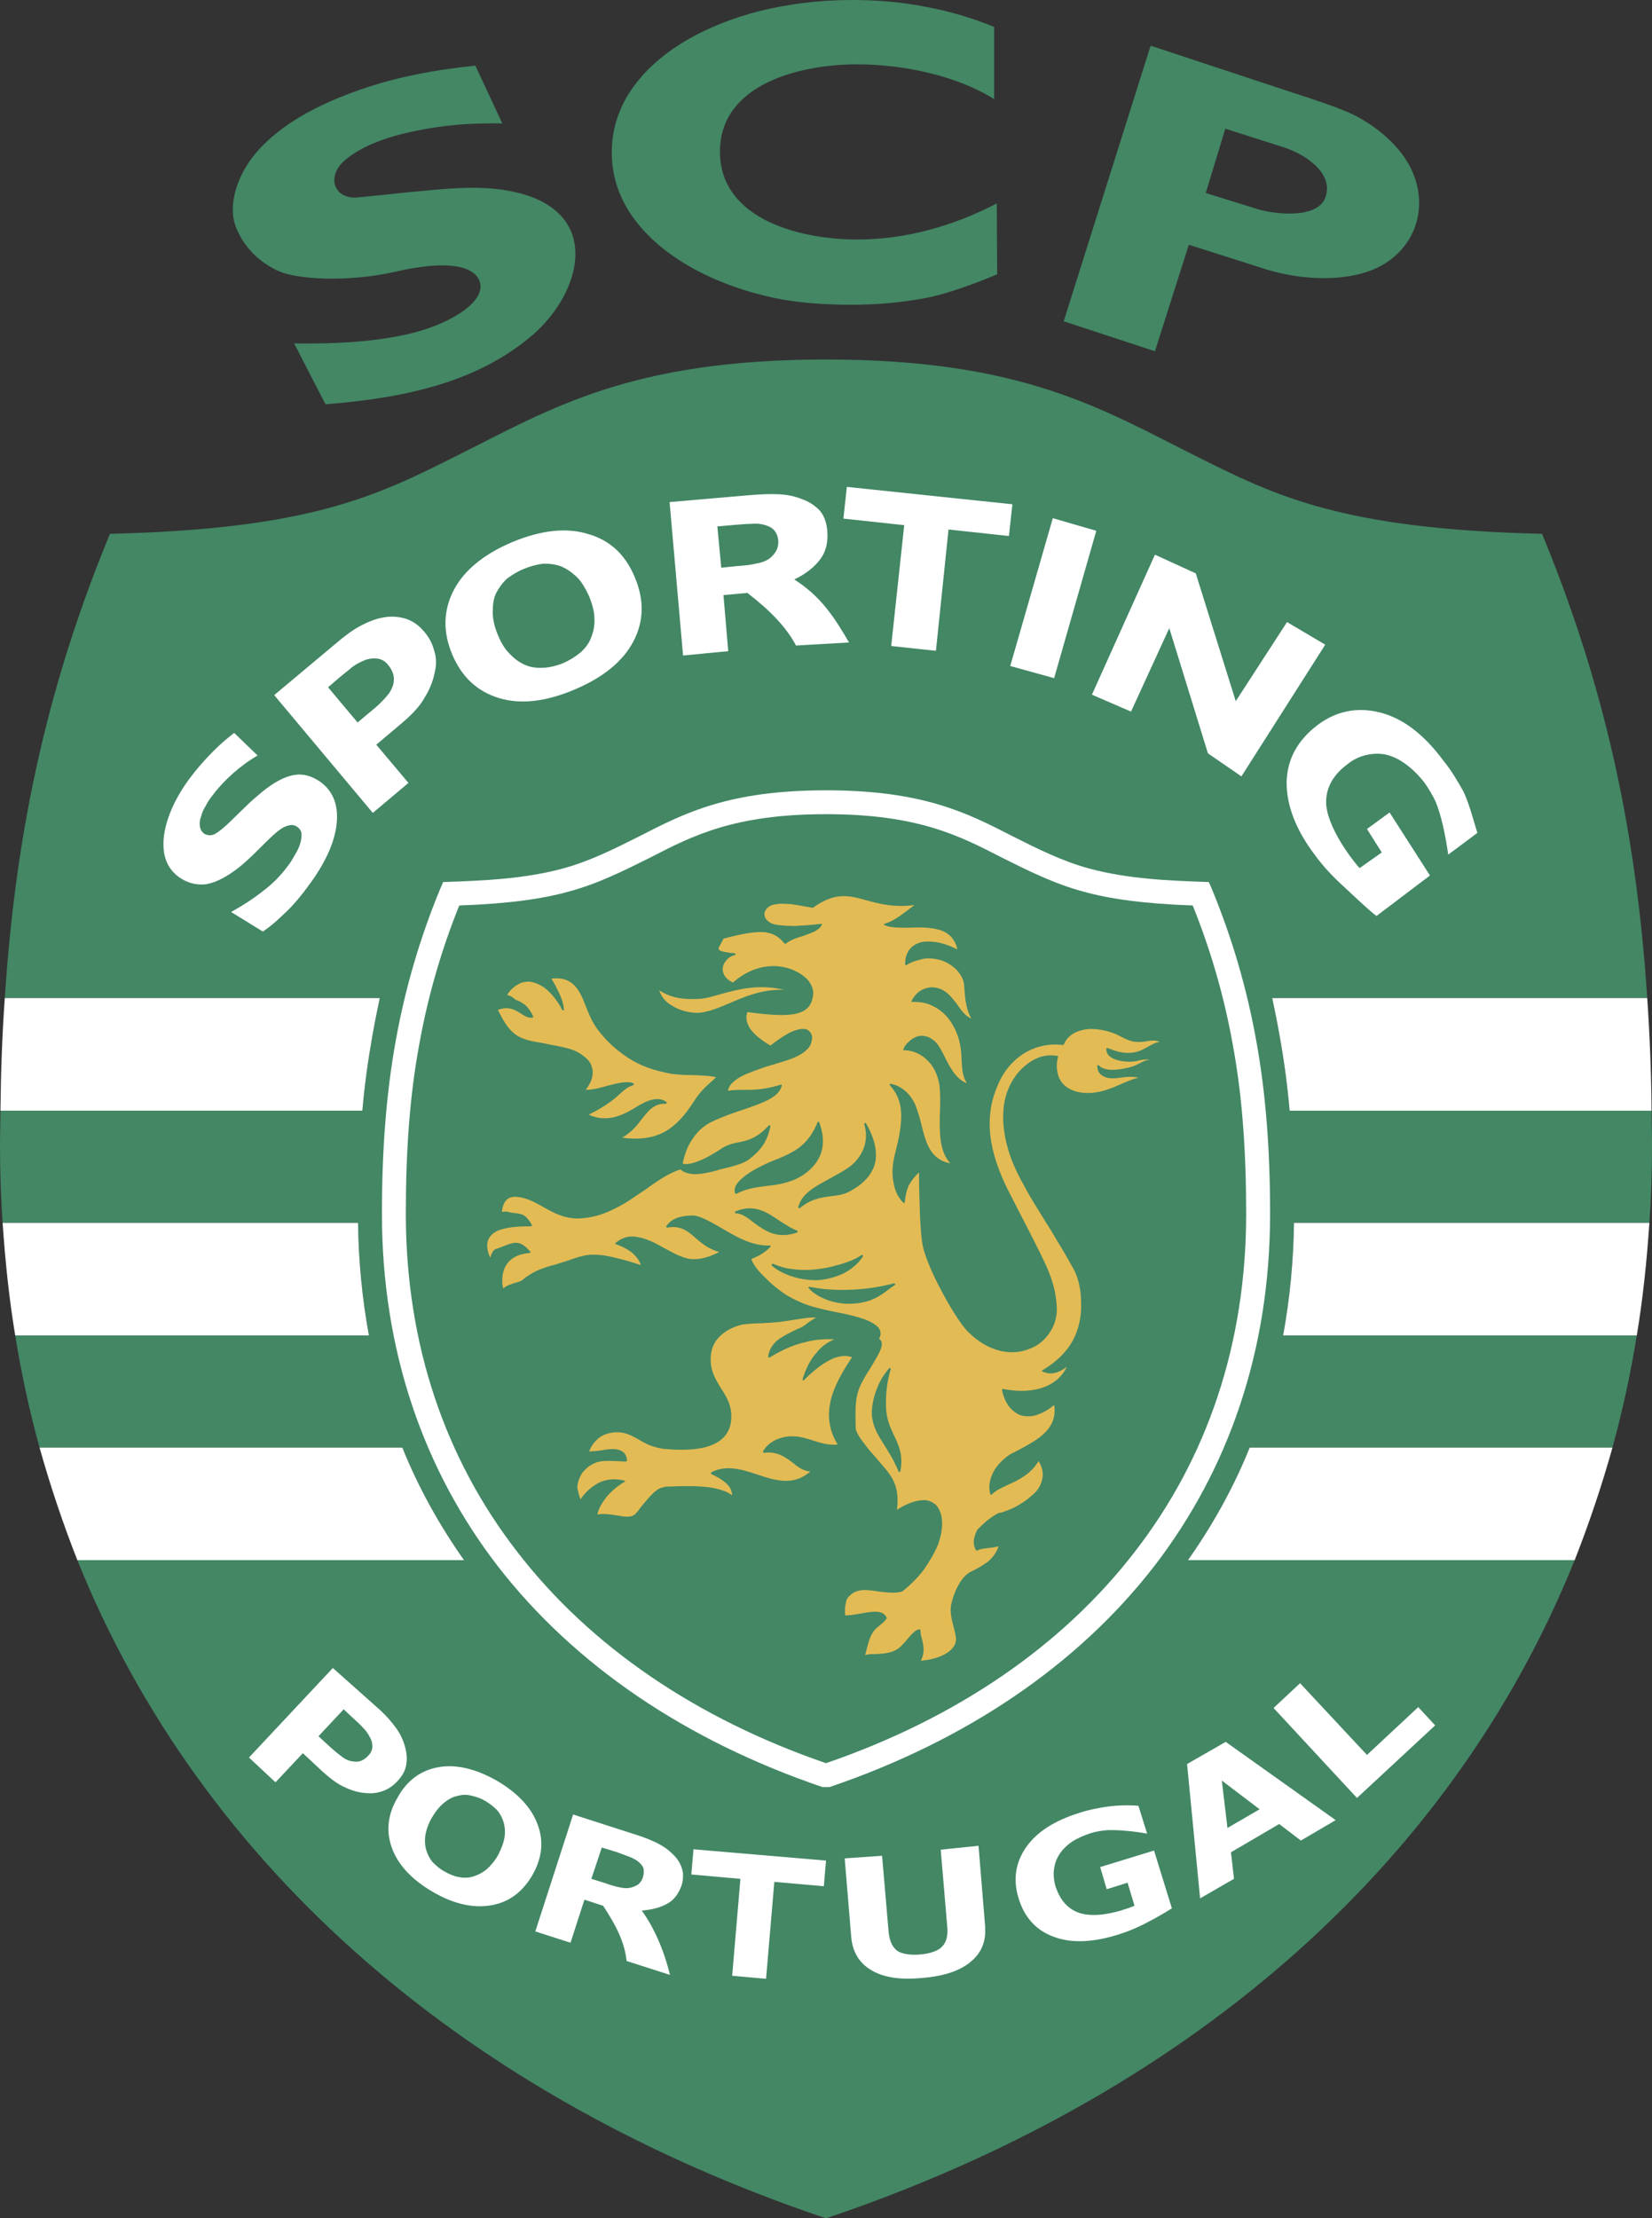
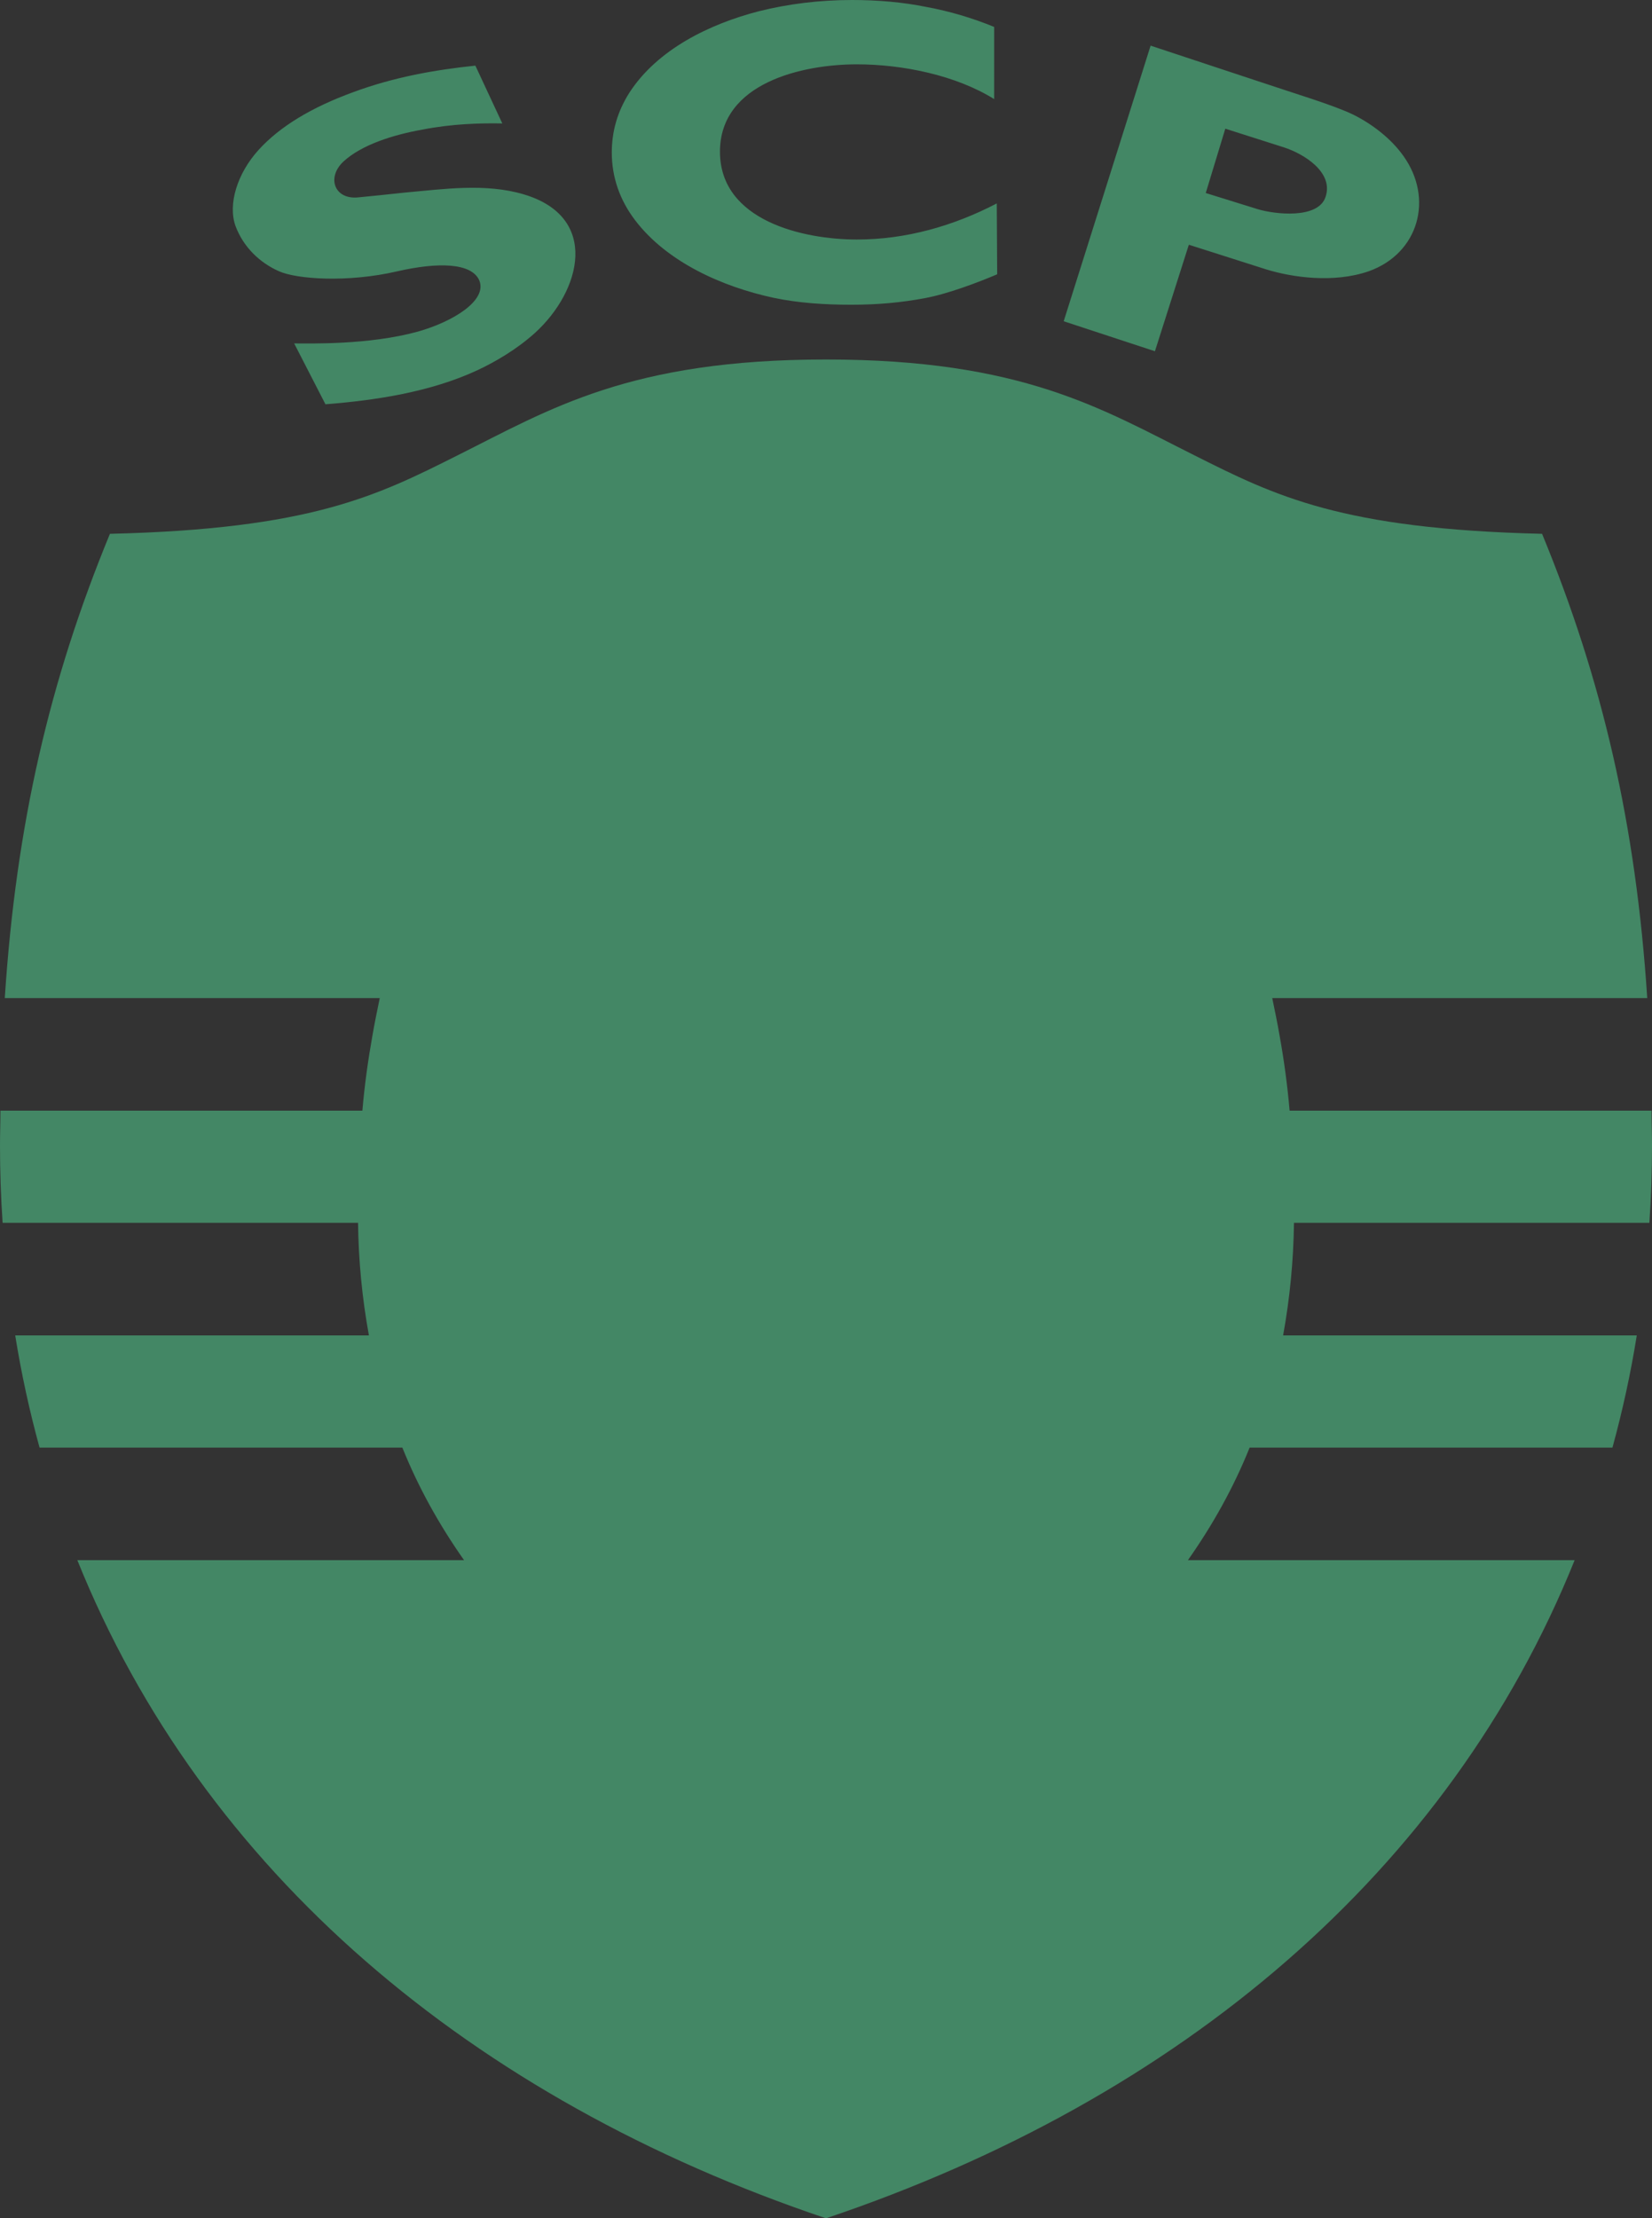
<svg xmlns="http://www.w3.org/2000/svg" id="Capa_2" data-name="Capa 2" viewBox="0 0 1698.27 2279.41">
  <rect x="0" y="0" width="1698.27" height="2279.41" fill="#333333" stroke="none" />
  <defs>
    <style>
      .cls-1 {
        fill: #fff;
      }

      .cls-1, .cls-2, .cls-3 {
        fill-rule: evenodd;
      }

      .cls-2 {
        fill: #438765;
      }

      .cls-3 {
        fill: #e3bb54;
      }
    </style>
  </defs>
  <g id="Capa_1-2" data-name="Capa 1">
    <g>
      <path class="cls-2" d="M849.13,2279.41c-364.93-122.84-640.98-356.9-769.63-676.28h397.55c-25.46-36.17-46.9-74.58-63.44-115.69H40.66c-10.44-37.93-18.79-76.4-25.02-115.24h363.61c-6.97-38.18-10.7-76.88-11.17-115.69H2.68C.88,1230.04-.01,1203.52,0,1176.99c0-12.06.45-24.11.45-35.74h372.08c2.24-26.34,5.81-51.8,10.27-76.82,2.23-12.96,4.92-25.91,7.59-38.86H4.92c11.62-178.23,46.02-326.51,108.09-477.05,206.37-4.92,274.26-38.87,357.8-80.85,94.69-47.34,176.44-98.27,378.33-98.27s283.66,50.93,378.34,98.27c83.54,41.98,151.44,75.93,357.78,80.85,62.09,150.53,96.48,298.82,108.12,477.05h-385.5c2.68,12.96,5.37,25.91,7.6,38.86,4.6,25.43,8.02,51.07,10.26,76.82h372.09c0,11.62.45,23.68.45,35.74,0,26.8-.91,53.6-2.71,79.52h-365.36c-.48,38.81-4.22,77.51-11.17,115.69h363.58c-6.23,38.84-14.58,77.31-25.01,115.24h-372.98c-16.51,41.11-37.98,79.52-63.44,115.69h397.55c-128.62,319.38-404.66,553.45-769.61,676.28h0Z" />
-       <path class="cls-1" d="M1657.64,1487.44c-11,39.19-23.97,77.8-38.86,115.69h-397.55c25.46-36.17,46.91-74.58,63.44-115.69h372.97ZM1330.23,1256.52c-.48,38.81-4.22,77.51-11.17,115.69h363.58c6.25-37.52,10.29-76.38,12.94-115.69h-365.36ZM1307.88,1025.58c2.68,12.96,5.37,25.91,7.6,38.86,4.6,25.43,8.02,51.07,10.26,76.82h372.09c-.33-38.6-1.81-77.17-4.46-115.68h-385.49ZM372.53,1141.26c2.24-26.34,5.81-51.8,10.27-76.82,2.23-12.96,4.92-25.91,7.59-38.86H4.92c-2.68,37.07-4.02,75.48-4.46,115.68h372.08ZM379.24,1372.21c-6.97-38.18-10.7-76.88-11.17-115.69H2.68c2.68,39.31,6.71,78.17,12.96,115.69h363.59ZM477.05,1603.13c-25.46-36.17-46.9-74.58-63.44-115.69H40.66c11,39.19,23.96,77.81,38.86,115.69h397.54ZM852.71,1836.31h-7.15c-139.36-47.34-254.61-124.63-334.11-227.37-75.94-98.69-118.82-221.1-118.82-361.79,0-66.12,4.47-124.2,14.29-178.24,9.59-53.29,24.86-105.41,45.56-155.44l3.13-7.15c41.1-1.35,83.08-3.13,122.85-13.85,28.13-7.59,53.6-20.54,79.5-33.5,46-23.67,91.57-46.9,191.17-46.9s145.17,23.23,191.2,46.9c25.89,12.96,51.35,25.91,79.49,33.5,39.77,10.73,81.75,12.5,122.84,13.85l3.14,7.15c20.7,50.03,35.97,102.15,45.55,155.44,9.86,54.05,14.32,112.12,14.32,178.24,0,140.7-42.89,263.09-118.83,361.79-79.52,102.75-194.78,180.03-334.14,227.37h0Z" />
      <path class="cls-2" d="M849.13,1811.73c132.68-45.55,242.55-119.71,318.03-217.98,72.83-94.26,113.91-211.29,113.91-346.62,0-64.8-4.03-121.51-13.85-174.22-8.76-48.79-22.53-96.54-41.09-142.5-50.47-1.78-85.32-6.71-112.55-14.29-29.95-8.04-56.74-21.45-84.43-35.29-43.32-22.33-86.2-44.23-180.02-44.23s-136.68,21.89-180.01,44.23c-27.69,13.84-54.5,27.25-84.42,35.29-27.25,7.59-62.09,12.5-112.56,14.29-18.56,45.96-32.33,93.71-41.09,142.5-9.83,52.71-13.85,109.43-13.85,174.22,0,135.33,41.09,252.35,113.9,346.62,75.5,98.27,185.38,172.45,318.03,217.98Z" />
-       <path class="cls-1" d="M329.65,803.58c12.5,9.38,18.31,23.23,16.52,41.98s-10.71,39.31-27.25,62.1c-9.39,12.96-18.31,23.67-27.25,31.71-8.94,8.48-12.5,11.61-21.44,17.86l-32.61-20.1c12.5-7.15,20.54-12.05,32.61-21.44,10.09-7.56,18.97-16.59,26.35-26.81,1.79-2.23,4.02-5.8,6.25-9.82,2.68-4.47,4.47-8.05,5.37-11.17,1.34-3.57,1.79-7.15,1.79-10.27s-1.35-5.81-4.46-8.04c-3.13-2.23-6.25-2.23-10.73-.89-4.02,1.35-8.48,4.46-13.84,9.38s-11.17,10.73-16.98,16.52c-5.8,5.81-11.17,10.73-16.98,15.64-13.4,10.73-25.02,16.52-34.85,18.31-10.27,1.34-20.1-1.35-28.59-7.59-12.06-8.94-16.98-22.35-15.19-40.65,2.23-18.77,10.73-38.42,25.46-58.96,7.59-10.27,16.08-20.1,25.02-29.04,6.83-6.91,14.15-13.33,21.89-19.21l24.12,23.24c-17.42,9.83-35.29,25.91-46.46,41.09-2.64,3.14-4.89,6.59-6.71,10.27-2.23,3.57-4.03,7.15-4.92,11.17-1.29,3.11-1.76,6.49-1.35,9.83.31,2.95,1.75,5.67,4.02,7.59,3.13,2.23,7.15,2.68,11.17.89,4.02-2.23,9.83-6.71,17.87-14.73,4.92-4.92,10.27-9.83,14.73-14.31,4.92-4.92,10.27-9.38,16.08-14.29,12.06-9.83,22.79-15.64,32.61-17.43,9.83-1.78,18.77.91,27.7,7.16ZM416.76,635.64c-7.84-2.33-16.14-2.64-24.12-.89-7.15,1.34-14.75,4.46-22.33,8.48s-16.08,10.27-25.46,18.31l-62.97,52.71,101.38,121.05,36.63-30.82-33.05-39.3,25.46-21.44c11.17-9.39,19.21-17.87,24.12-26.8,5.31-8.3,8.95-17.56,10.73-27.25,1.71-7.09,1.4-14.52-.89-21.44-1.82-6.91-5.18-13.33-9.83-18.75-5.82-7.17-12.52-11.63-19.66-13.86h0ZM404.25,692.79c.89,3.13.89,6.71,0,10.73-1.35,4.46-3.58,8.48-7.6,12.96-4.64,5.19-9.73,9.97-15.19,14.29l-13.84,11.62-30.38-36.19,9.38-8.04c6.25-5.37,11.62-9.38,15.19-12.5,4.02-3.13,8.48-5.36,13.84-7.59,3.86-1.37,7.99-1.83,12.06-1.34,4.46.44,8.04,2.68,10.71,5.8,3.14,3.57,4.92,7.15,5.82,10.26h0ZM603.91,548.53c-22.33-6.71-48.25-3.58-77.27,8.48-29.48,12.52-49.58,29.04-60.3,49.58-10.73,21-11.17,42.88-1.35,66.11,9.83,23.23,25.91,37.96,48.25,44.67s48.23,3.57,77.71-8.94,49.58-29.03,60.3-49.58c10.73-20.54,11.17-42.42,1.35-65.65-9.83-23.67-25.9-38.42-48.69-44.67ZM596.76,670.47c-4.9,4.02-11.17,8.04-17.42,10.73-6.24,2.68-12.88,4.34-19.65,4.9-6.25.45-12.5,0-18.31-2.23-6.06-2.4-11.54-6.05-16.08-10.73-5.36-4.92-9.83-11.62-13.4-20.54-3.57-8.5-5.36-16.08-5.36-23.68s.89-14.29,3.57-19.65c3.13-5.81,6.71-10.73,11.17-14.75,4.92-3.58,11.17-7.6,16.98-9.83,6.14-2.61,12.59-4.42,19.2-5.37,6.25-.44,12.52.45,18.31,2.23,5.81,2.23,11.17,5.81,16.52,10.71,5.36,4.92,9.39,12.06,13.4,20.56,3.13,8.04,5.37,15.63,5.37,22.77.44,6.69-.89,13.4-3.58,20.09-2.22,5.85-6.24,10.76-10.71,14.79h0ZM816.54,595.43c12.06-5.8,21-12.94,26.8-21,5.8-7.59,8.04-17.42,7.15-29.04-.88-8.48-3.13-15.19-7.59-20.54-5.16-5.52-11.61-9.66-18.77-12.06-7.59-3.13-15.19-4.47-23.68-4.92-8.48-.44-18.31,0-29.48.89l-82.63,7.15,13.85,157.67,46.44-4.47-4.9-57.62,24.56-2.22c22.79,17.42,40.21,35.28,50.02,54.05l54.5-3.13c-14.28-24.55-28.59-47.34-56.28-64.76h0ZM798.22,565.49c-1.34,2.68-3.57,5.37-6.71,8.04-3.57,2.68-8.04,4.47-13.4,5.37-4.92,1.34-11.62,2.23-19.66,2.68l-16.98,1.79-4.02-42.44,20.1-1.79c5.8-.44,11.17-.89,15.63-.89,4.47-.45,8.48,0,12.06.89,4.92,1.35,8.48,3.13,10.73,5.81,2.23,2.68,3.57,5.81,4.02,9.83.45,4.46-.44,8.03-1.78,10.7h0ZM1040.76,518.16l-170.18-17.87-3.57,32.61,62.54,6.71-13.4,124.19,46,4.9,12.94-124.63,62.09,6.71,3.57-32.61h0ZM1126.99,545.39l-44.69-12.94-43.77,151.88,45.12,12.49,43.34-151.42ZM1362.37,662.43l-39.29-23.23-52.72,81.29-41.1-131.33-41.98-19.2-64.77,143.83,40.21,17.42,39.31-85.77,39.74,128.65,34.41,23.67,86.2-135.34h0ZM1470.03,899.62l-41.54-64.77-23.23,16.98,15.2,24.12-22.8,16.08c-13.83-15.64-35.29-47.79-34.37-69.23.43-14.73,8.03-27.25,21.89-37.52,6.07-4.97,13.29-8.35,21-9.82,7.12-1.35,13.83-1.35,20.52.44,14.75,4.02,28.6,16.52,37.55,28.14,4.46,6.25,8.03,12.5,11.14,18.75,6.28,14.29,10.74,36.63,13.4,55.39l29.95-22.33c-4.46-14.75-9.4-33.06-14.75-43.33-5.8-10.27-12.06-21-20.09-30.82-20.12-27.25-42-43.77-65.23-49.58s-44.68-1.79-64.32,12.96c-20.54,15.64-31.26,35.29-31.71,58.96,0,23.67,9.38,48.69,29.48,75.04,8.46,11.61,18.29,21.89,29.03,31.71,10.71,9.83,26.34,25.02,33.94,30.38l54.94-41.56h0ZM408.72,1830.05c-3.8,4.29-8.54,7.66-13.85,9.83-5.81,2.23-11.17,3.11-16.98,2.68-7.91-.34-15.67-2.32-22.79-5.8-7.59-3.14-15.17-8.94-23.67-16.54l-20.09-18.74-28.14,29.92-27.25-25.46,86.21-92.01,48.69,43.32c7.15,6.69,12.5,12.94,16.54,18.77,7.15,9.38,12.5,25.46,10.27,37.05-.89,6.25-4.03,11.62-8.94,16.96ZM378.78,1803.71c2.58-2.45,4.03-5.85,4.02-9.4,0-3.11-.89-6.69-2.68-9.38-1.75-3.69-4.17-7.03-7.15-9.83-2.68-3.11-6.71-6.69-11.62-11.17l-8.04-7.57-25.9,27.69,11.61,10.71c4.92,4.46,9.39,8.03,12.96,10.71,3.58,2.68,7.15,4.03,10.73,4.46,3.13.45,6.25.45,8.94-.86,2.23-.91,4.92-2.71,7.15-5.37ZM547.18,1927c-10.27,17.41-24.12,27.69-42.44,30.8s-38.4-1.32-59.86-13.83-35.73-27.72-41.98-45.13c-6.25-16.98-4.47-34.37,5.81-51.8,9.82-17.86,24.12-28.12,42.42-31.26,17.87-3.14,37.96,1.78,59.41,13.83,21.44,12.52,35.73,27.72,41.98,44.68,6.71,17.39,4.92,34.82-5.36,52.71ZM485.99,1928.32c5.23-1.53,10.09-4.1,14.29-7.57,4.02-3.57,8.04-8.05,11.62-14.32,3.57-6.69,5.81-12.94,6.71-18.31.86-5.21.56-10.55-.88-15.63-1.33-4.59-3.62-8.84-6.71-12.49-3.59-3.65-7.64-6.82-12.06-9.4-4.28-2.54-8.96-4.35-13.84-5.34-4.67-1.35-9.62-1.35-14.29,0-4.92.88-9.38,3.11-14.29,7.15-4.46,3.57-8.5,8.48-12.5,15.17-3.25,5.52-5.52,11.56-6.71,17.86-.89,5.82-.45,11.19.89,15.65s3.57,8.94,6.71,12.52c3.58,3.57,7.59,7.15,12.06,9.38,4.47,2.68,9.83,4.92,14.75,5.8,4.42.88,9.35.88,14.25-.45h0ZM688.79,2029.29l-44.67-14.32c-1.79-19.2-11.62-37.98-24.12-56.72l-19.21-6.25-14.29,44.23-36.19-11.62,38.86-120.15,63.88,20.54c8.94,2.68,16.08,5.8,21.89,8.48,6.25,3.14,11.62,6.72,16.08,11.17,4.92,4.46,8.04,9.38,9.83,14.75,1.79,5.34,1.79,11.17,0,17.43-3.13,8.92-8.04,15.63-14.75,19.2-7.15,4.03-15.63,6.25-26.35,7.15,12.5,17.41,22.33,39.31,29.04,66.12h0ZM661.08,1928.32c.89-3.11.89-5.8.44-8.48-.88-2.66-3.13-5.34-6.25-7.57-2.23-1.8-5.36-3.14-8.48-4.46-3.57-1.36-7.59-2.71-12.06-4.49l-16.08-4.92-10.73,32.16,14.29,4.46c5.8,2.23,11.17,3.57,15.63,4.46,4.03.91,8.04.91,11.17,0,3.13-.88,5.81-2.23,7.59-3.57,1.82-1.8,3.61-4.03,4.49-7.6h0ZM849.13,1911.8l-136.22-11.59-2.23,25.89,50.47,4.47-8.48,99.61,34.84,3.11,8.5-99.59,50.92,4.45,2.22-26.34ZM1005.94,1896.62l-38.88,4.01,6.72,79.09c.88,9.38-.88,16.06-5.34,20.52-4.03,4.49-12.52,7.17-22.35,8.05-10.29.88-19.22-.45-24.11-4.03-4.92-4.03-7.6-10.29-8.48-19.2l-6.72-78.17-38.43,2.68,6.72,80.83c1.35,15.65,8.48,26.8,20.54,33.97,12.52,7.6,29.95,10.26,52.71,8.03,22.35-1.8,39.31-7.6,50.02-16.98,11.17-9.38,15.63-21.45,14.29-37.08l-6.69-81.72h0ZM1186.37,1901.51l-55.38,16.98,6.72,22.8,21.43-6.72,7.15,23.68c-16.51,6.69-41.54,13.4-58.52,6.69-11.14-4.46-18.31-13.4-22.77-26.8-1.8-6.69-2.23-12.49-1.35-18.31,1.78-12.04,8.94-21,18.77-27.69,4.92-3.11,12.04-6.25,18.74-8.48,5.68-1.69,11.52-2.73,17.43-3.11,12.06-.45,28.14,1.32,40.66,3.57l-8.94-28.6c-10.72-.84-21.5-.55-32.17.88-8.92,1.35-18.74,3.14-28.12,6.25-25.91,8.05-44.23,19.66-55.39,35.74-10.71,15.63-13.4,33.06-7.6,51.83,5.8,19.64,17.86,33.06,35.74,39.74,17.43,6.69,38.86,6.25,64.32-1.35,10.97-3.27,21.59-7.6,31.71-12.94,8.84-4.55,17.49-9.48,25.91-14.77l-18.34-59.39h0ZM1373.11,1870.25l-35.77,21-22.32-16.98-49.57,29.03,3.11,27.26-34.84,20.09-13.4-138.04,39.74-22.77,113.04,80.41h0ZM1294.91,1859.09l-38.86-29.48,5.8,48.69,33.06-19.21ZM1457.97,1754.11l-52.71,49.14-68.78-73.69-27.25,25.46,85.77,92.46,80.37-74.6-17.41-18.77h0Z" />
      <path class="cls-2" d="M302.4,352.88c15.19,0,76.38,1.79,126.86-12.06,36.63-10.27,71.92-32.17,63.44-52.71-8.04-18.31-42.89-18.77-83.98-9.39-51.81,12.06-104.08,8.04-121.94,0-20.12-8.92-36.63-25.02-44.67-46.46-8.04-22.33,1.79-54.05,23.67-78.17,21.89-24.11,54.5-43.77,97.38-59.4,41.1-15.19,82.64-22.79,125.52-27.25l27.7,59.41c-23.67-.45-51.81.45-81.75,6.25-30.38,5.37-62.98,15.64-81.75,33.06-17.42,16.52-8.92,39.31,15.63,36.63,13.85-1.35,31.72-3.13,47.81-4.92,40.21-3.58,82.63-9.83,121.94,1.79,78.62,23.23,59.4,99.17,11.61,142.49-18.31,16.52-40.21,29.48-59.41,38.42-48.23,22.33-104.52,30.82-155.9,34.84l-32.15-62.53ZM1022.02,27.69c-22.45-9.24-45.81-16.13-69.69-20.54-24.11-4.92-50.02-7.15-76.4-7.15-33.49,0-65.65,4.02-96.03,11.61-50.02,12.96-104.07,38.87-133.11,83.98-12.06,19.2-17.86,39.3-17.86,61.19,0,25.02,8.04,48.69,24.11,69.69,33.06,43.33,90.24,68.35,142.04,79.5,25.46,5.37,52.27,7.16,79.96,7.16s51.37-2.24,75.48-6.71,54.51-16.08,74.6-24.56l-.43-72.81c-44.68,23.23-93.37,37.08-143.86,37.08-54.93,0-140.7-19.21-140.7-90.23s85.32-89.79,140.7-89.79c46.91,0,101.86,11.17,141.18,35.73V27.69h0ZM1187.28,360.92l34.86-109.44,79.95,25.46c26.34,8.04,68.78,14.29,104.98,1.79,51.37-18.31,67-74.59,35.72-118.38-12.94-18.31-32.61-33.05-51.37-42.42-20.09-9.83-59.4-21.44-95.15-33.5l-113.43-37.52-89.35,283.19,93.8,30.82h0ZM1362.82,201.9c-7.15,23.68-52.71,18.31-70.14,12.96l-53.15-16.52,20.09-66.11,60.31,19.21c20.56,6.69,50.93,25.46,42.89,50.47Z" />
-       <path class="cls-3" d="M938.93,930.88c-11.17,8.5-20.12,15.63-29.48,18.31-.88,0-.88,1.35-.45,1.35,7.17,3.13,16.54,2.68,26.37,2.68,9.38-.44,19.66-.44,28.57,1.79,6.25,1.34,10.71,4.47,14.32,8.04,3.11,4.02,5.34,8.5,5.8,12.5-11.17-5.81-21.89-8.48-31.26-8.04-3.89-.07-7.73.85-11.17,2.68-3.38,1.68-6.18,4.32-8.05,7.6-2.23,3.57-3.11,8.03-3.11,13.4.43.44.88.88,1.35.44,4.12-2.55,8.66-4.37,13.4-5.37,4.03-1.34,8.03-1.78,12.06-1.34,9.38.44,17.41,4.02,23.66,9.39,6.25,5.36,10.29,12.5,10.29,19.65.45,6.25.88,12.96,2.23,18.75.88,4.92,2.68,9.38,4.92,13.85-6.25-2.68-10.29-8.5-14.29-14.31-5.8-7.59-11.62-15.63-22.35-17.42-4.46-.89-9.38,0-13.85,2.23-4.46,2.23-8.03,6.25-10.71,11.17-.45.88,0,1.34.88,1.34,8.48-.45,16.08,1.34,22.35,4.92,7.15,3.57,12.94,9.38,17.43,16.08,9.38,14.73,10.26,27.69,10.71,38.87.45,8.92.88,16.52,5.37,23.67-10.74-4.02-16.98-15.64-22.35-26.35-3.11-6.25-5.8-11.62-9.38-15.64-1.74-1.74-3.69-3.24-5.82-4.46-3.4-1.86-7.29-2.64-11.14-2.24-4.07.84-7.8,2.87-10.74,5.81-2.51,2.03-4.5,4.63-5.8,7.59-.43.45,0,1.35.45,1.35,8.92,0,17.41,3.58,24.11,10.27,6.25,5.8,10.71,14.73,12.52,25.46.88,8.48.88,18.31.45,28.14-.45,19.66-.91,39.74,10.71,52.26-21-3.57-25.49-22.35-29.95-40.66-1.23-5.13-2.72-10.19-4.46-15.17-2.12-6.58-5.79-12.56-10.71-17.42-5.37-4.92-11.17-7.6-16.54-8.48-.43,0-.88.88-.43,1.79,8.48,8.92,11.61,19.65,11.61,31.27s-2.68,24.58-6.25,38.43c-2.68,10.26-3.57,20.52-1.78,29.45,1.35,8.48,4.46,15.65,10.26,21.45.45.43,1.35,0,1.35-.45.88-7.57,2.23-13.85,4.92-18.77,2.68-4.46,5.8-8.48,9.83-12.04v8.46c.45,22.35.88,46.03,3.11,62.99,1.36,10.71,8.48,28.14,17,44.65,10.26,20.12,22.32,39.31,29.03,46.46,11.17,11.62,23.23,18.31,35.29,21,10.26,2.23,20.54,1.32,29.03-2.26,8.94-3.11,16.08-9.38,21-16.95,5.14-7.64,7.65-16.75,7.15-25.94-.91-13.83-3.14-24.55-10.29-41.09-7.15-16.06-18.74-37.98-37.08-73.69-9.38-17.86-16.95-36.63-20.09-55.39-3.14-19.2-1.78-38.4,6.69-57.61,5.82-14.31,15.2-25.46,27.26-33.06,11.92-7.23,25.93-10.22,39.77-8.48,0,0,.43-.44.88-.44,2.23-5.37,5.8-8.94,10.29-11.62,4.89-2.68,10.69-4.02,16.51-4.46,8.03,0,16.08,1.35,23.23,4.02,3.14.89,6.25,2.68,8.94,4.02,5.34,2.68,10.71,5.37,17.41,5.37,7.6.45,15.2-3.57,22.35,0-4.92.45-8.94,3.13-12.94,5.36-4.92,2.68-9.83,5.36-17.43,5.81-8.48.45-15.17-1.78-23.23-4.9-.45-.44-.88,0-1.35.44v.89c0,12.06,21.89,13.85,30.83,12.06,4.92-1.35,10.71-2.23,13.83-1.35-4.46,0-8.48,2.68-12.94,4.92-5.37,2.67-16.51,5.37-25.91,5.37-5.34,0-10.71-1.35-13.4-4.47-.43-.44-1.78-.44-1.78.45s0,1.79.43,2.68c.45,4.92,4.94,8.05,9.4,9.39,4.92,1.34,10.26.44,14.29,0,6.25-.89,11.17-1.34,18.31,0-7.15,1.79-12.97,4.47-19.22,7.15-13.83,6.25-27.69,10.73-42.87,7.6-9.83-2.23-17.86-8.05-20.54-17.43-1.8-6.12-1.8-12.63,0-18.75,0-.44,0-.89-.91-.89-6.92-1.31-14.07-.54-20.54,2.23-7.15,3.13-13.4,8.04-18.74,13.84-8.94,10.27-13.85,22.33-15.63,35.28-1.8,14.32,0,29.95,4.46,44.68,3.57,12.52,9.38,25.01,16.51,37.52,6.72,12.94,14.75,25.03,22.35,37.52,4.92,7.6,9.38,15.2,13.85,22.77,4.46,7.17,8.48,14.32,12.49,21.45,4.92,8.03,7.15,15.63,8.51,23.23,1.32,7.15,1.32,14.29,1.32,21-.45,13.4-4.01,25.89-10.71,36.63-6.69,10.26-16.08,19.2-29.03,26.8-.88.43-.88,1.32,0,1.32,4.01,1.8,8.48,2.68,12.94,1.35,4.03-.88,8.05-3.11,12.09-6.23-4.49,9.83-12.52,16.51-22.35,20.54-12.52,4.92-27.72,5.34-43.34,2.23-.43,0-.88.45-.88,1.32,1.35,6.72,4.03,12.97,8.05,17.89,2.66,3.11,6.23,5.8,10.26,7.6,4.03,1.35,8.94,1.78,13.85.88,6.23-1.35,13.83-4.92,21.43-11.17,3.57,24.58-16.08,35.29-37.08,46.46-2.66,1.35-4.89,2.68-7.15,3.57-7.15,4.46-14.29,11.17-18.29,18.77-3.59,7.15-5.4,15.17-3.14,22.77,0,.88.88.88,1.35.45,4.46-4.49,10.71-7.15,17.41-10.29,10.74-4.92,22.8-10.71,30.83-24.11,3.57,5.8,4.92,11.61,4.03,16.98-.99,6.83-4.49,13.05-9.83,17.43-14.29,12.94-25.91,16.08-31.71,18.31-1.78.43-3.11.43-4.03.88-3.57,1.78-6.69,4.03-10.29,6.69-4.01,3.14-7.57,6.72-10.69,9.83l-.45.45c-1.8,3.57-3.11,7.15-3.57,10.71s.45,7.15,2.23,10.29c.45.43.88.43,1.35.43,2.68-1.78,7.15-2.23,11.61-2.66,3.57-.45,7.15-.91,10.29-1.8-2.23,6.72-6.25,11.61-10.74,15.63-5.71,4.19-11.84,7.79-18.29,10.74-3.57,1.78-8.05,6.25-11.17,11.61-3.67,6.1-6.38,12.74-8.03,19.66-2.23,8.03-.45,15.63,1.32,22.77,1.35,4.92,2.68,9.83,3.14,14.75,0,6.25-4.03,11.17-9.83,14.75-7.15,4.46-17.43,7.15-26.37,7.6,4.49-8.94,2.71-15.2,1.35-21.45-.88-3.11-1.78-6.25-1.78-9.83,0-.43-.45-.88-.88-.88-4.03,0-8.51,5.37-12.97,10.71-2.23,2.68-4.46,4.92-6.69,7.15-7.15,6.72-16.98,7.17-25.91,7.6-3.57,0-7.15,0-10.26.91,0-.45,0-.91.43-1.8,2.23-9.38,4.03-16.08,7.15-21,1.35-2.68,4.03-4.92,6.72-7.15s5.8-4.46,7.57-7.6c.45,0,.45-.45,0-.88-3.57-8.48-15.17-6.25-27.24-4.01-5.37.86-10.71,1.78-15.2,1.78-.45-4.49-.45-8.48.45-11.62.45-4.01,1.78-6.69,3.57-8.03,7.6-8.48,18.74-6.72,30.38-4.92,8.03.88,16.54,2.23,24.11,0,8.18-6.37,15.53-13.72,21.91-21.89,5.8-8.48,11.14-16.98,15.17-26.8,4.03-11.62,4.92-21.89,3.11-29.48-1.32-5.34-3.57-9.38-6.69-12.06v.45c-3.56-3.12-8.27-4.58-12.97-4.03-7.15.45-16.06,3.57-25.89,9.83,3.11-25.46-5.37-34.84-17.89-49.14-.69-.66-1.29-1.41-1.78-2.23-3.57-4.03-9.38-10.26-13.85-16.51-4.92-6.25-8.92-12.52-8.92-16.54v-3.11c-.45-18.31-.45-30.38,6.23-42.89,2.68-5.37,5.8-10.29,8.94-15.2,3.11-5.34,6.25-10.26,8.48-14.72,3.57-6.72,4.92-12.52.45-15.2,3.11-6.25,1.35-11.17-4.92-15.2-6.25-4.46-16.98-7.6-30.83-10.71-14.29-2.68-24.12-4.92-33.5-7.57-8.94-2.68-16.52-6.25-24.56-10.74-8.84-5.5-16.95-12.11-24.12-19.66-6.71-6.23-11.62-12.94-13.4-18.29,8.04-3.14,14.75-7.17,19.65-12.54.45-.43,0-1.32-.44-1.32-18.75.88-36.19-9.83-51.37-18.77-11.17-6.25-20.99-12.06-28.59-12.06-5.81,0-11.62.88-16.08,2.68-4.38,1.63-8.13,4.6-10.73,8.48,0,.45.45,1.35.89,1.35,13.84-2.68,21.44,3.57,29.47,10.71,6.26,5.34,12.96,11.17,24.12,14.29-12.06,6.25-21.44,8.05-29.93,7.17-8.94-1.35-17.42-6.28-28.14-12.09-8.04-4.46-16.52-8.92-25.02-10.26-8.04-1.8-16.07-.45-23.23,5.8-.88.43-.44,1.35,0,1.35,6.71,2.23,12.52,5.37,16.98,8.92,4.02,3.59,7.15,7.6,8.94,12.54-8.5-2.71-16.98-5.37-25.02-7.17-8.48-2.23-16.52-3.57-24.12-3.57-8.94,0-17.42,3.14-26.35,6.25-3.58,1.35-7.6,2.23-11.17,3.57-19.66,4.92-25.46,9.38-31.71,13.4-1.62,1.56-3.42,2.91-5.37,4.03-1.34.43-3.57,1.32-5.8,1.78-3.57,1.35-8.04,2.23-12.06,5.8-.44-1.32-.44-3.11-.88-4.46-.45-7.15.44-14.29,4.02-19.64,3.13-5.37,9.39-9.86,18.31-11.62,1.79-.45,4.02-.45,5.81-.91.89,0,1.34-.88.45-1.32-10.27-12.09-16.08-9.83-26.8-5.8-2.24.86-5.37,2.23-8.5,3.11-1.6.69-2.87,1.97-3.57,3.57-.94,1.7-1.69,3.5-2.23,5.37-7.15-16.08-.88-24.14,8.94-28.17,10.73-4.01,25.46-4.01,33.05-4.01.45,0,.89-.45.89-1.35-2.68-4.92-5.36-8.03-8.04-9.83-3.13-1.78-6.71-2.23-11.62-2.68-.89,0-1.79-.43-2.68-.43-2.7-1.08-5.69-1.24-8.5-.45.45-4.92,1.8-8.94,4.03-11.61,2.23-2.68,5.36-4.03,9.83-4.03,10.71.45,19.65,5.34,29.03,10.71,10.27,5.8,21,11.61,35.29,11.61,11.17-.43,21-2.66,30.38-6.69s18.31-8.94,27.24-15.17c4.03-2.68,7.16-4.94,10.73-7.17,12.96-9.38,25.46-17.86,37.07-21.43,3.13,3.14,8.04,4.46,14.31,4.92,6.25,0,14.29-1.35,23.67-4.03,2.23-.88,4.46-1.32,6.71-1.78,10.71-2.68,20.99-5.37,26.35-9.83,6.25-4.92,11.17-9.83,14.73-15.63,3.13-5.37,5.37-11.17,6.71-18.31,0-.45-1.34-.91-1.79-.45-12.06,13.4-22.33,15.63-31.71,17.43-5.14.82-10.12,2.47-14.73,4.89-9.83,6.72-18.77,11.62-25.91,14.32-6.71,2.68-12.06,3.57-16.08,2.68,1.79-9.83,5.37-19.22,10.73-26.37,5.05-7.64,12.18-13.68,20.54-17.41,9.38-4.49,19.66-8.05,29.04-11.18,21-7.15,38.87-12.96,41.54-25.45,0-.45-.44-1.35-.88-.89-17.43,5.37-27.7,5.37-38.42,5.37-4.92,0-10.27,0-16.08.89.89-4.92,4.47-8.92,10.73-12.96,6.25-4.02,15.64-7.15,25.46-10.71,3.58-1.35,7.59-2.24,11.62-3.58,12.06-3.57,26.35-7.59,33.5-15.19,3.13-2.68,4.46-6.25,4.9-9.38.45-1.76.45-3.6,0-5.36-.45-1.35-1.34-3.13-2.68-4.02-1.23-1.44-3.03-2.25-4.92-2.23-3.57-.44-9.38.88-15.63,4.02-5.81,3.13-12.5,7.59-19.21,12.96-9.38-5.36-16.52-11.17-21-17.42-3.57-5.81-4.9-11.62-2.68-16.98,25.46,3.57,41.54,4.02,51.37,1.35,10.73-3.14,14.73-8.94,16.07-18.33.89-5.81-1.34-11.17-5.8-16.52-3.26-3.27-7.03-5.99-11.17-8.04-4.61-2.44-9.59-4.1-14.75-4.92-15.19-2.68-33.95,1.34-50.48,16.08-3.65-1.38-6.78-3.88-8.92-7.15-1.27-2.32-1.89-4.94-1.79-7.59.45-2.68,1.35-5.37,3.13-7.15,2.23-3.13,5.36-5.36,9.38-6.25.89-.45.89-1.79,0-1.79-1.79-.44-3.13-.44-4.46-.44-5.37-.89-8.94-1.34-11.17-2.68-1.35-.89-1.35-2.23,0-4.46l4.02-7.59c18.77-4.9,31.27-7.15,41.09-6.71,9.39.89,15.63,4.46,21.44,11.62.44.44.89.44,1.34.44,4.92-4.02,11.62-6.25,17.86-8.04,8.48-3.13,16.08-5.37,19.2-11.17.45-.44,0-1.35-.44-1.35-10.27,1.35-19.21,1.79-27.25,2.24-8.04,0-14.29-.45-19.66-1.35-4.9-.89-8.48-3.58-10.27-6.25-.86-1.5-1.32-3.19-1.35-4.92,0-1.34.89-3.13,1.79-4.46,1.79-2.68,5.37-4.9,10.27-5.36,4.46-.89,9.82-.44,16.07,0,6.25.88,13.41,2.23,21,3.57h.88c22.79-16.52,37.53-12.5,54.94-7.59,12.97,3.57,28.14,7.59,49.14,4.9-.31.26-.6.54-.87.84h0Z" />
-       <path class="cls-3" d="M521.28,1022.45c3.13.45,4.92,1.79,6.71,3.13.89.89,1.79,1.35,2.23,1.79,4.02,1.34,8.04,3.57,11.17,6.71,2.67,2.68,4.9,6.25,6.71,10.27,0,.88-.45,1.34-.89,1.34-4.46.45-8.04-1.79-12.06-4.46-5.8-3.58-12.06-7.6-23.23-3.58,13.4,28.6,23.23,30.38,47.35,34.4,5.36,1.35,12.06,2.23,19.65,4.02,8.92,1.79,16.08,4.92,21.44,9.39,3.57,2.68,6.25,5.8,7.59,9.38s1.79,7.6.89,11.62c-.89,4.47-3.13,8.5-6.71,13.41,7.15,0,15.63-2.23,23.23-4.46,10.73-2.68,20.1-4.92,25.9-2.23.44.51.44,1.27,0,1.79-5.8,1.79-8.92,4.47-13.4,8.48-5.8,5.37-13.84,12.52-32.61,21.89,6.69,3.14,12.96,4.03,19.65,3.57,7.15-.43,14.29-3.11,21.89-7.15.89-.45,2.23-1.35,4.02-2.23,8.48-5.37,23.67-15.19,34.4-7.15.45.44,0,1.79-.89,1.79-11.62-.45-17.42,6.69-24.12,15.19-4.92,6.69-10.73,13.83-20.54,19.64,19.66,2.71,34.4-.43,45.56-7.12,11.62-7.17,20.1-17.89,27.69-29.49,6.71-10.73,12.96-16.08,17.86-20.54,2.23-1.79,4.02-3.58,5.37-4.92-7.15-1.79-15.63-1.79-23.67-2.23-8.04,0-15.64-.44-22.79-1.34-8.48-1.79-16.52-3.57-23.67-6.25-7.23-2.61-14.12-6.06-20.54-10.27-12.06-8.04-20.54-16.08-26.8-23.68-5.71-6.46-10.24-13.86-13.4-21.88-1.35-2.7-2.23-5.37-3.13-7.6-6.25-15.64-12.5-30.82-35.29-28.14,3.57,5.81,6.25,11.17,8.48,16.08,2.67,5.81,4.02,10.73,4.46,15.64,0,.89-1.34,1.34-1.79.44-5.8-11.15-13.84-20.54-21.88-25.02-3.59-2.05-7.53-3.42-11.62-4.02-4.02,0-8.04.44-11.62,2.68-4.81,2.58-8.82,6.43-11.59,11.13h0ZM605.7,1491.47c1.79,0,4.02-.45,6.25-.45,1.79,0,3.14-.43,4.47-.43,9.38-1.8,16.08-2.26,20.54-.45,4.46,1.35,7.15,4.92,7.59,10.29,0,.43-.45,1.35-.89,1.35-3.57,0-7.15-.45-10.73-.45-8.48-.45-16.52-.45-21.88,2.23-5.37,2.23-8.94,5.8-12.06,9.38-2.84,3.98-4.68,8.58-5.36,13.42-.44,1.78,0,4.01.89,6.69.45,2.68,1.34,5.37,2.23,7.57,4.93-7.41,11.71-13.41,19.66-17.41,8.04-3.57,16.52-4.03,25.46-1.8.88,0,.88.91,0,1.36-5.37,3.11-13.4,8.92-19.21,16.51-4.02,5.34-7.59,11.17-8.5,16.98,7.15-1.35,13.84,0,20.1.88,7.6,1.35,14.29,2.68,18.75-1.35,1.35-1.35,3.58-4.01,5.81-7.15,3.57-4.46,8.48-10.26,12.96-14.75,2.23-1.78,4.46-3.57,6.25-4.46,2.24-.88,4.47-1.35,6.25-1.8,19.66-.88,35.29-.88,46.46.91,10.27,1.78,17.86,4.46,21.89,8.03,0-3.57-1.35-7.15-4.03-10.26-3.57-4.03-9.38-8.05-17.42-11.62-.45-.51-.45-1.29,0-1.8,15.19-8.03,31.27-3.11,47.35,2.26,18.75,6.23,37.07,12.04,54.5-3.14-6.71-.45-12.06-4.03-17.42-8.48-7.59-5.8-16.08-12.52-30.38-10.71-.44,0-.89-.88-.89-1.35,2.68-4.92,6.71-8.48,11.62-11.17,5.8-3.11,12.5-4.46,18.31-4.46,8.04,0,15.19,2.23,21.89,4.46,8.47,2.68,16.07,4.92,24.99,4.03-9.36-15.2-10.71-30.38-7.12-45.58,3.58-14.75,12.06-29.48,21.87-44.2-6.69-2.26-14.29-1.36-22.32,2.66-8.05,4.03-17.42,11.17-27.25,21-.45.88-1.35,0-1.35-.88,3.57-11.62,8.5-21,14.75-27.72,4.9-6.23,10.71-10.26,17.87-13.4-8.95-.43-18.78,0-29.05,2.71-12.06,2.66-24.56,8.03-37.52,16.06-.89,0-1.35-.43-1.35-.88.89-7.6,4.92-13.4,10.71-17.89,5.81-4.01,12.96-7.57,19.66-10.71,4.92-1.78,8.48-4.46,11.62-7.15,2.68-1.8,4.92-3.11,7.15-4.46-6.25-.45-13.84.88-22.33,2.23-6.25.88-12.96,2.23-20.54,2.68-4.03.45-8.04.45-12.07.88-6.69,0-13.84.45-20.54,1.35-10.27,2.23-19.2,7.15-25.46,14.32-5.37,6.23-8.04,14.72-7.15,25.43.89,10.29,5.81,17.89,10.27,25.46,5.81,8.94,11.62,17.89,10.71,32.17-.88,13.4-8.48,21.45-18.75,25.91-9.83,4.46-22.33,5.37-33.05,5.37-6.25,0-12.5-.45-17.87-.91-4.71-.75-9.35-1.95-13.84-3.57-3.86-1.66-7.59-3.6-11.17-5.8-5.81-3.14-11.61-6.72-19.65-7.6-7.15-.45-14.73.88-20.54,4.92-5.13,3.66-9.03,8.8-11.17,14.73h0ZM677.62,1017.54c2.23,6.71,6.71,12.06,12.96,15.64,7.59,4.9,17.42,7.59,26.8,7.59,9.38-.44,19.65-4.46,31.26-9.38,16.52-7.15,34.85-15.19,57.62-14.29-26.35-6.25-47.81-.44-65.65,4.46-8.94,2.68-16.98,4.92-24.12,4.92-9.82.44-17.87-.45-24.11-2.23-5.24-1.43-10.22-3.69-14.75-6.71h0Z" />
-       <path class="cls-2" d="M914.36,1405.7c.45-.43,1.35,0,1.35.91-1.8,6.23-3.14,12.49-4.03,19.2-.88,6.25-.88,12.94-.88,19.66.43,12.94,4.46,21.43,8.48,29.92,4.92,10.29,9.38,20.12,6.25,36.63,0,.45-1.35.88-1.8,0-4.92-12.06-10.26-20.09-14.75-27.26-5.8-9.38-10.71-16.51-12.49-28.57-.91-6.25.43-16.51,4.01-26.8,3.15-8.95,8.07-17.43,13.86-23.68ZM831.27,1323.53c4.46,5.34,11.62,9.38,18.77,12.06,8.26,3.1,17.07,4.48,25.89,4.03,19.66-.88,29.48-8.48,38.88-15.65,1.78-1.32,3.57-2.66,5.34-3.57.45-.43,0-1.78-.88-1.78-15.03,3.95-30.47,6.2-46,6.69-14.75.45-28.14-.43-41.1-3.11-.89-.03-1.78.87-.89,1.32h0ZM793.31,1300.3c5.37,4.92,12.5,8.48,20.54,11.17,8.04,2.66,16.54,4.01,25.47,4.01,9.76-.51,19.32-2.94,28.14-7.15,8.46-4.46,15.63-10.71,19.66-17.41.43-.91-.45-1.8-1.36-1.35-6.69,4.46-15.63,8.03-24.58,10.29-9.15,2.71-18.59,4.35-28.12,4.89-6.71.45-13.4,0-20.1-.88-6.33-.89-12.5-2.7-18.31-5.37-.91,0-1.79.91-1.35,1.8h0ZM756.23,1246.69c6.25,0,12.06,4.46,18.31,9.38,11.17,8.03,23.67,17.86,45.12,10.29.44-.52.44-1.28,0-1.8-6.25-2.23-12.06-6.25-17.87-9.83-12.96-8.92-26.35-18.31-46-9.83-.44.45-.44,1.8.44,1.8h0ZM822.35,1241.32c11.17-9.38,21.44-10.71,30.82-12.06,7.13-.88,13.4-1.32,20.1-4.92,13.4-7.15,22.32-16.08,25.89-27.69,3.14-11.17.91-25.46-8.92-42.42-.45-.88-1.8,0-1.8.88,2.55,8.02,2.39,16.66-.45,24.58-3.25,8.39-9.01,15.57-16.51,20.54-5.8,4.03-12.06,7.15-18.31,10.71-14.75,8.05-29.04,15.2-32.61,29.48.01.89.91,1.35,1.8.89h0ZM757.12,1226.58c11.62-5.8,21.44-6.69,31.27-8.03,8.94-.88,18.31-2.23,29.04-6.72,10.73-4.89,20.54-12.94,25.46-24.08,4.02-9.4,4.46-21.02-.89-34.86,0-.45-1.34-.45-1.34,0-10.27,24.58-24.12,30.83-42.44,38.43-4.92,1.78-9.83,4.01-15.19,6.69-8.48,4.01-16.98,9.38-22.33,14.75-4.46,4.46-6.69,8.92-4.9,13.4-.01.43.88.88,1.32.43h0Z" />
    </g>
  </g>
</svg>